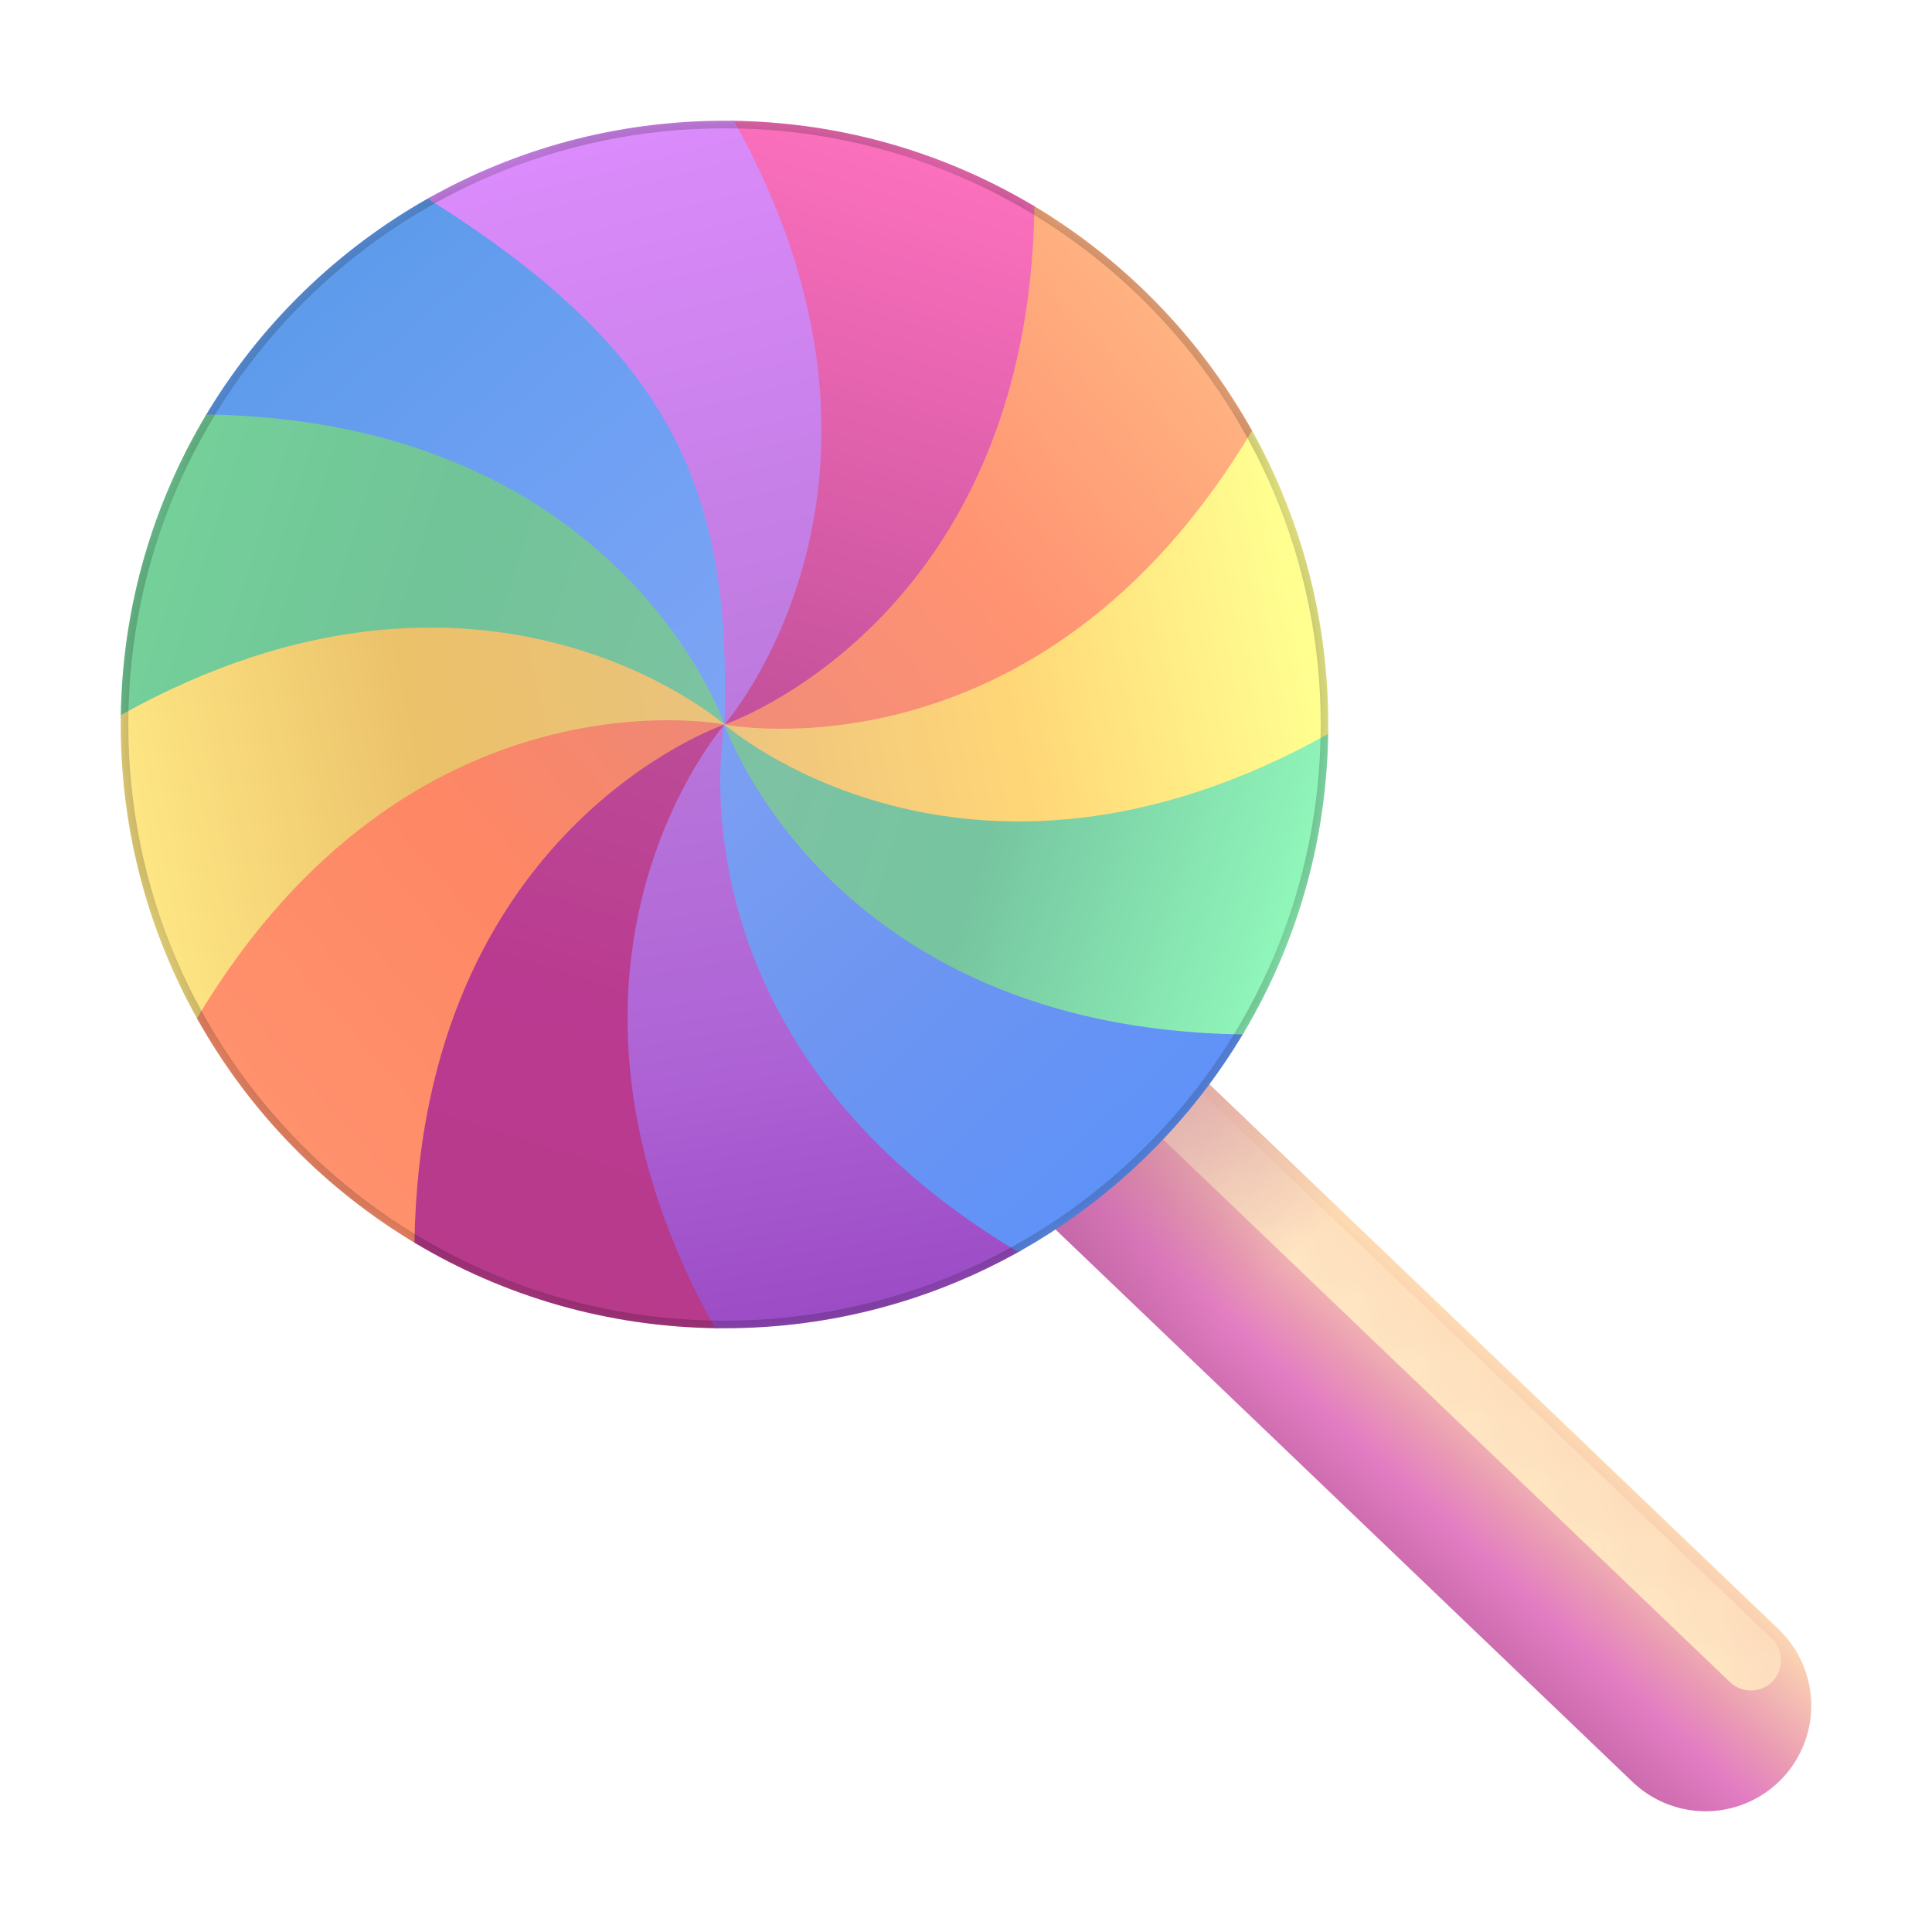
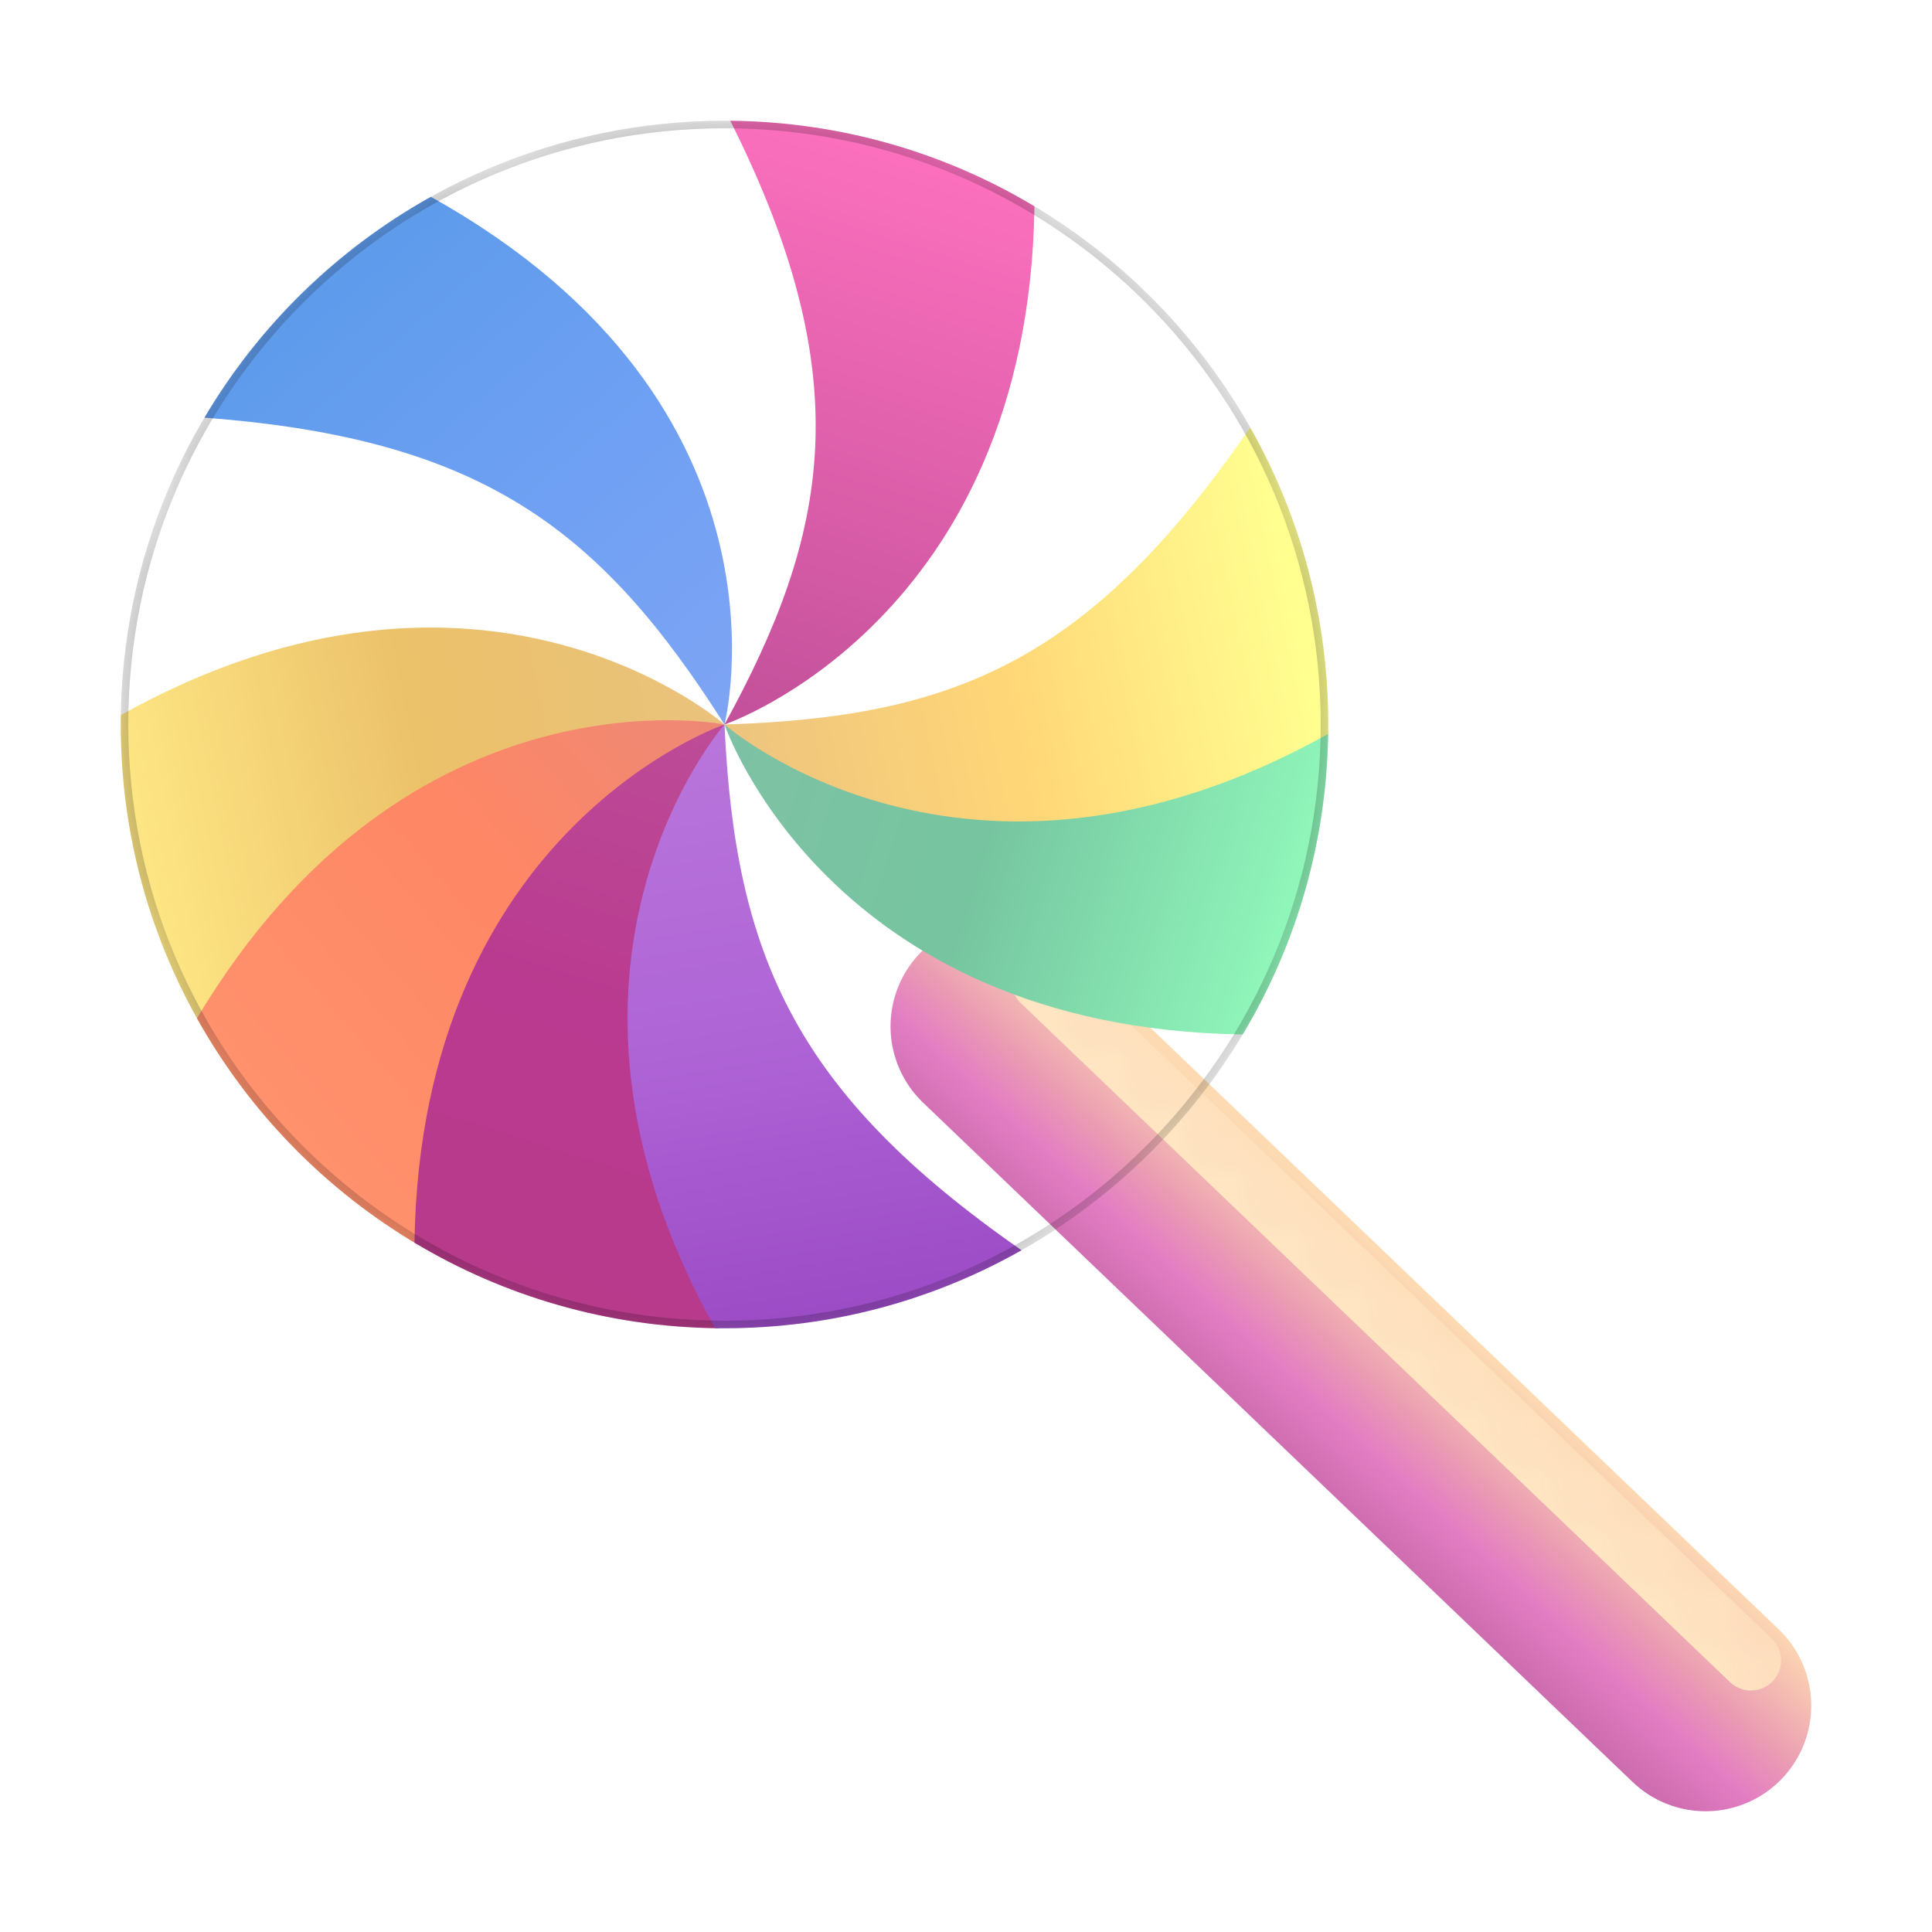
<svg xmlns="http://www.w3.org/2000/svg" width="32" height="32" viewBox="0 0 32 32" fill="none">
  <path d="M28.25 28.25L16.5 17" stroke="url(#paint0_linear_18_29825)" stroke-width="3.5" stroke-linecap="round" stroke-linejoin="round" />
  <mask id="mask0_18_29825" style="mask-type:alpha" maskUnits="userSpaceOnUse" x="14" y="15" width="16" height="15">
    <path fill-rule="evenodd" clip-rule="evenodd" d="M15.236 15.79C15.904 15.092 17.012 15.068 17.71 15.736L29.46 26.986C30.158 27.654 30.182 28.762 29.514 29.46C28.846 30.158 27.738 30.182 27.04 29.514L15.29 18.264C14.592 17.596 14.568 16.488 15.236 15.79Z" fill="#212121" />
  </mask>
  <g mask="url(#mask0_18_29825)">
    <g filter="url(#filter0_f_18_29825)">
      <path d="M29 27.5L17.25 16.25" stroke="#FFE5C1" stroke-linecap="round" stroke-linejoin="round" />
    </g>
  </g>
-   <path fill-rule="evenodd" clip-rule="evenodd" d="M15.236 15.79C15.904 15.092 17.012 15.068 17.71 15.736L29.46 26.986C30.158 27.654 30.182 28.762 29.514 29.46C28.846 30.158 27.738 30.182 27.04 29.514L15.29 18.264C14.592 17.596 14.568 16.488 15.236 15.79Z" fill="url(#paint1_linear_18_29825)" />
  <path fill-rule="evenodd" clip-rule="evenodd" d="M3.386 6.918C4.288 5.391 5.585 4.125 7.136 3.26C13.351 6.72 12 12 12 12C9.959 8.791 8.015 7.264 3.386 6.918Z" fill="url(#paint2_linear_18_29825)" />
-   <path fill-rule="evenodd" clip-rule="evenodd" d="M2 11.907C2.017 10.065 2.532 8.341 3.417 6.865C10.296 6.967 12 12 12 12C8.667 10.252 6.29 9.906 2 11.907Z" fill="url(#paint3_linear_18_29825)" />
  <path fill-rule="evenodd" clip-rule="evenodd" d="M3.293 16.921C2.47 15.468 2 13.789 2 12C2 11.948 2 11.896 2.001 11.844C8.009 8.493 12 12 12 12C8.217 12.095 5.983 13.146 3.293 16.921Z" fill="url(#paint4_linear_18_29825)" />
  <path fill-rule="evenodd" clip-rule="evenodd" d="M6.921 20.616C5.394 19.714 4.127 18.417 3.262 16.866C6.789 10.959 12 12 12 12C8.779 13.904 7.42 16.027 6.921 20.616Z" fill="url(#paint5_linear_18_29825)" />
  <path fill-rule="evenodd" clip-rule="evenodd" d="M6.865 20.583C6.967 13.704 12 12 12 12C10.173 15.297 9.972 17.775 11.907 22C10.065 21.983 8.342 21.468 6.865 20.583Z" fill="url(#paint6_linear_18_29825)" />
-   <path fill-rule="evenodd" clip-rule="evenodd" d="M11.844 21.999C8.493 15.991 12 12 12 12C12.173 15.837 13.18 18.105 16.92 20.708C15.468 21.53 13.789 22 12 22C11.948 22 11.896 22 11.844 21.999Z" fill="url(#paint7_linear_18_29825)" />
-   <path fill-rule="evenodd" clip-rule="evenodd" d="M16.866 20.738C10.959 17.211 12 12 12 12C14.095 15.32 15.973 16.747 20.614 17.082C19.712 18.608 18.416 19.873 16.866 20.738Z" fill="url(#paint8_linear_18_29825)" />
+   <path fill-rule="evenodd" clip-rule="evenodd" d="M11.844 21.999C8.493 15.991 12 12 12 12C12.173 15.837 13.18 18.105 16.92 20.708C15.468 21.53 13.789 22 12 22C11.948 22 11.896 22 11.844 21.999" fill="url(#paint7_linear_18_29825)" />
  <path fill-rule="evenodd" clip-rule="evenodd" d="M20.583 17.134C13.704 17.033 12 12 12 12C15.342 13.803 17.852 14.093 22 12.094C21.983 13.936 21.468 15.659 20.583 17.134Z" fill="url(#paint9_linear_18_29825)" />
  <path fill-rule="evenodd" clip-rule="evenodd" d="M21.999 12.156C22 12.104 22 12.052 22 12C22 10.211 21.53 8.533 20.708 7.08C18.038 10.964 15.792 11.881 12 12C12 12 15.991 15.507 21.999 12.156Z" fill="url(#paint10_linear_18_29825)" />
-   <path fill-rule="evenodd" clip-rule="evenodd" d="M17.082 3.385C18.608 4.288 19.873 5.584 20.738 7.134C17.211 13.041 12 12 12 12C15.107 10.072 16.712 8.228 17.082 3.385Z" fill="url(#paint11_linear_18_29825)" />
  <path fill-rule="evenodd" clip-rule="evenodd" d="M17.134 3.417C15.659 2.533 13.937 2.018 12.096 2C14.237 6.27 13.735 8.836 12 12C12 12 17.033 10.296 17.134 3.417Z" fill="url(#paint12_linear_18_29825)" />
-   <path fill-rule="evenodd" clip-rule="evenodd" d="M12.156 2.001C12.104 2 12.052 2 12 2C10.213 2 8.535 2.469 7.084 3.29C11.228 5.879 12.116 8.218 12 12C12 12 15.507 8.009 12.156 2.001Z" fill="url(#paint13_linear_18_29825)" />
  <mask id="mask1_18_29825" style="mask-type:alpha" maskUnits="userSpaceOnUse" x="2" y="2" width="20" height="20">
    <circle cx="12" cy="12" r="10" fill="black" />
  </mask>
  <g mask="url(#mask1_18_29825)">
    <g filter="url(#filter1_f_18_29825)">
      <path fill-rule="evenodd" clip-rule="evenodd" d="M12 22C17.523 22 22 17.523 22 12C22 6.477 17.523 2 12 2C6.477 2 2 6.477 2 12C2 17.523 6.477 22 12 22ZM2.125 12C2.125 6.546 6.546 2.125 12 2.125C17.454 2.125 21.875 6.546 21.875 12C21.875 17.454 17.454 21.875 12 21.875C6.546 21.875 2.125 17.454 2.125 12Z" fill="black" fill-opacity="0.32" />
    </g>
  </g>
  <defs>
    <filter id="filter0_f_18_29825" x="15.75" y="14.75" width="14.75" height="14.25" filterUnits="userSpaceOnUse" color-interpolation-filters="sRGB">
      <feFlood flood-opacity="0" result="BackgroundImageFix" />
      <feBlend mode="normal" in="SourceGraphic" in2="BackgroundImageFix" result="shape" />
      <feGaussianBlur stdDeviation="0.5" result="effect1_foregroundBlur_18_29825" />
    </filter>
    <filter id="filter1_f_18_29825" x="1.5" y="1.5" width="21" height="21" filterUnits="userSpaceOnUse" color-interpolation-filters="sRGB">
      <feFlood flood-opacity="0" result="BackgroundImageFix" />
      <feBlend mode="normal" in="SourceGraphic" in2="BackgroundImageFix" result="shape" />
      <feGaussianBlur stdDeviation="0.25" result="effect1_foregroundBlur_18_29825" />
    </filter>
    <linearGradient id="paint0_linear_18_29825" x1="25.022" y1="22.762" x2="22.5" y2="25.5" gradientUnits="userSpaceOnUse">
      <stop stop-color="#FDDAB2" />
      <stop offset="0.443" stop-color="#EA9BB3" />
      <stop offset="0.677" stop-color="#E37DC3" />
      <stop offset="1" stop-color="#C969AB" />
    </linearGradient>
    <linearGradient id="paint1_linear_18_29825" x1="14.5" y1="15.5" x2="22.5" y2="23.5" gradientUnits="userSpaceOnUse">
      <stop stop-color="#B05C92" />
      <stop offset="0.766" stop-color="#B05C92" stop-opacity="0" />
    </linearGradient>
    <linearGradient id="paint2_linear_18_29825" x1="5.5" y1="4.5" x2="12" y2="12" gradientUnits="userSpaceOnUse">
      <stop stop-color="#5E9BEB" />
      <stop offset="0.526" stop-color="#6FA0F3" />
      <stop offset="1" stop-color="#7EA4F4" />
    </linearGradient>
    <linearGradient id="paint3_linear_18_29825" x1="12" y1="12" x2="2.5" y2="9" gradientUnits="userSpaceOnUse">
      <stop stop-color="#7DC3A2" />
      <stop offset="0.516" stop-color="#71C398" />
      <stop offset="1" stop-color="#74D099" />
    </linearGradient>
    <linearGradient id="paint4_linear_18_29825" x1="12" y1="12" x2="2" y2="14" gradientUnits="userSpaceOnUse">
      <stop stop-color="#EAC27C" />
      <stop offset="0.49" stop-color="#EBC16A" />
      <stop offset="1" stop-color="#FFE885" />
    </linearGradient>
    <linearGradient id="paint5_linear_18_29825" x1="12" y1="12" x2="4.5" y2="18.5" gradientUnits="userSpaceOnUse">
      <stop stop-color="#ED8876" />
      <stop offset="0.443" stop-color="#FE8765" />
      <stop offset="1" stop-color="#FF916D" />
    </linearGradient>
    <linearGradient id="paint6_linear_18_29825" x1="12" y1="12" x2="9" y2="21.5" gradientUnits="userSpaceOnUse">
      <stop stop-color="#BD4C97" />
      <stop offset="0.516" stop-color="#B93A90" />
      <stop offset="1" stop-color="#B83A8B" />
    </linearGradient>
    <linearGradient id="paint7_linear_18_29825" x1="12" y1="12" x2="13.657" y2="22" gradientUnits="userSpaceOnUse">
      <stop stop-color="#B976DB" />
      <stop offset="0.51" stop-color="#AF64D6" />
      <stop offset="1" stop-color="#9B4BC5" />
    </linearGradient>
    <linearGradient id="paint8_linear_18_29825" x1="19" y1="19.5" x2="12" y2="12" gradientUnits="userSpaceOnUse">
      <stop stop-color="#5E92F8" />
      <stop offset="0.5" stop-color="#6D95F1" />
      <stop offset="1" stop-color="#7CA0F2" />
    </linearGradient>
    <linearGradient id="paint9_linear_18_29825" x1="21.5" y1="15" x2="12" y2="12" gradientUnits="userSpaceOnUse">
      <stop stop-color="#90F7BA" />
      <stop offset="0.526" stop-color="#76C5A0" />
      <stop offset="1" stop-color="#7EC1A4" />
    </linearGradient>
    <linearGradient id="paint10_linear_18_29825" x1="21.5" y1="10" x2="12" y2="12" gradientUnits="userSpaceOnUse">
      <stop stop-color="#FFFF90" />
      <stop offset="0.516" stop-color="#FFD677" />
      <stop offset="1" stop-color="#EDC47E" />
    </linearGradient>
    <linearGradient id="paint11_linear_18_29825" x1="19.5" y1="5.5" x2="12" y2="12" gradientUnits="userSpaceOnUse">
      <stop stop-color="#FFB281" />
      <stop offset="0.5" stop-color="#FF9372" />
      <stop offset="1" stop-color="#F18C79" />
    </linearGradient>
    <linearGradient id="paint12_linear_18_29825" x1="15" y1="2.5" x2="12" y2="12" gradientUnits="userSpaceOnUse">
      <stop stop-color="#FC70BD" />
      <stop offset="1" stop-color="#C2509A" />
    </linearGradient>
    <linearGradient id="paint13_linear_18_29825" x1="9.5" y1="2.5" x2="12" y2="12" gradientUnits="userSpaceOnUse">
      <stop stop-color="#DB8BFB" />
      <stop offset="1" stop-color="#BC79DD" />
    </linearGradient>
  </defs>
</svg>